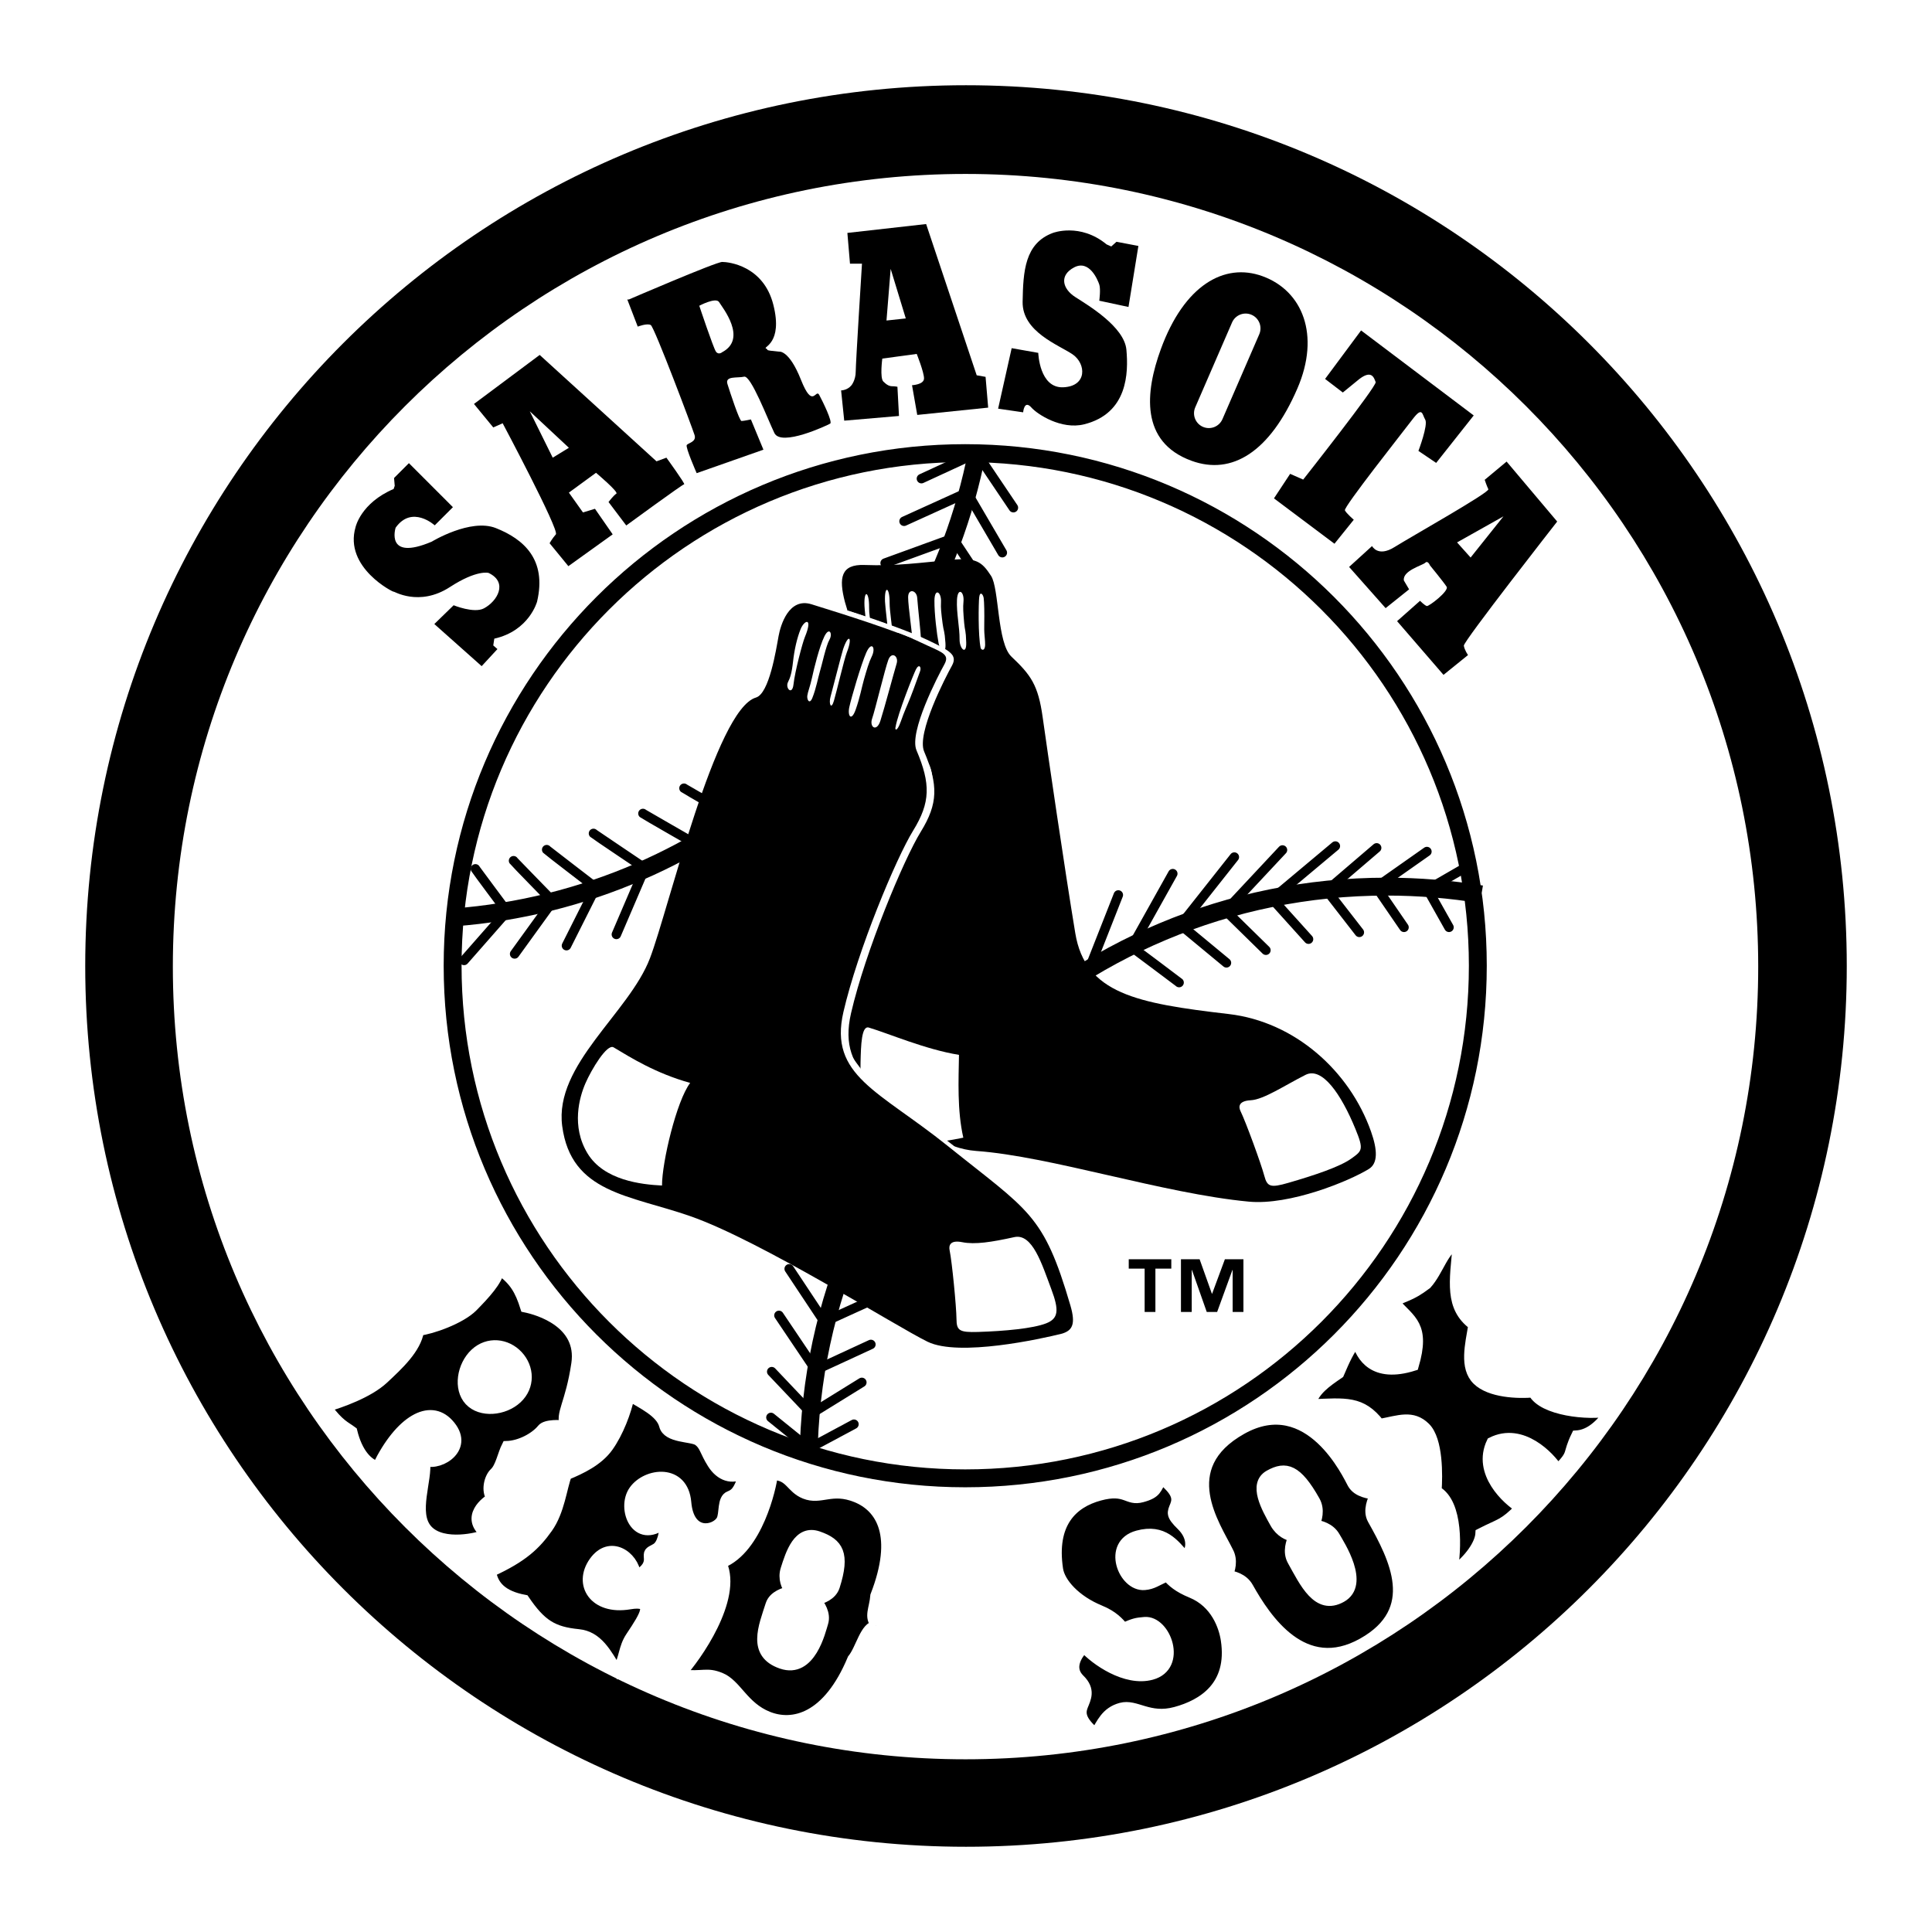
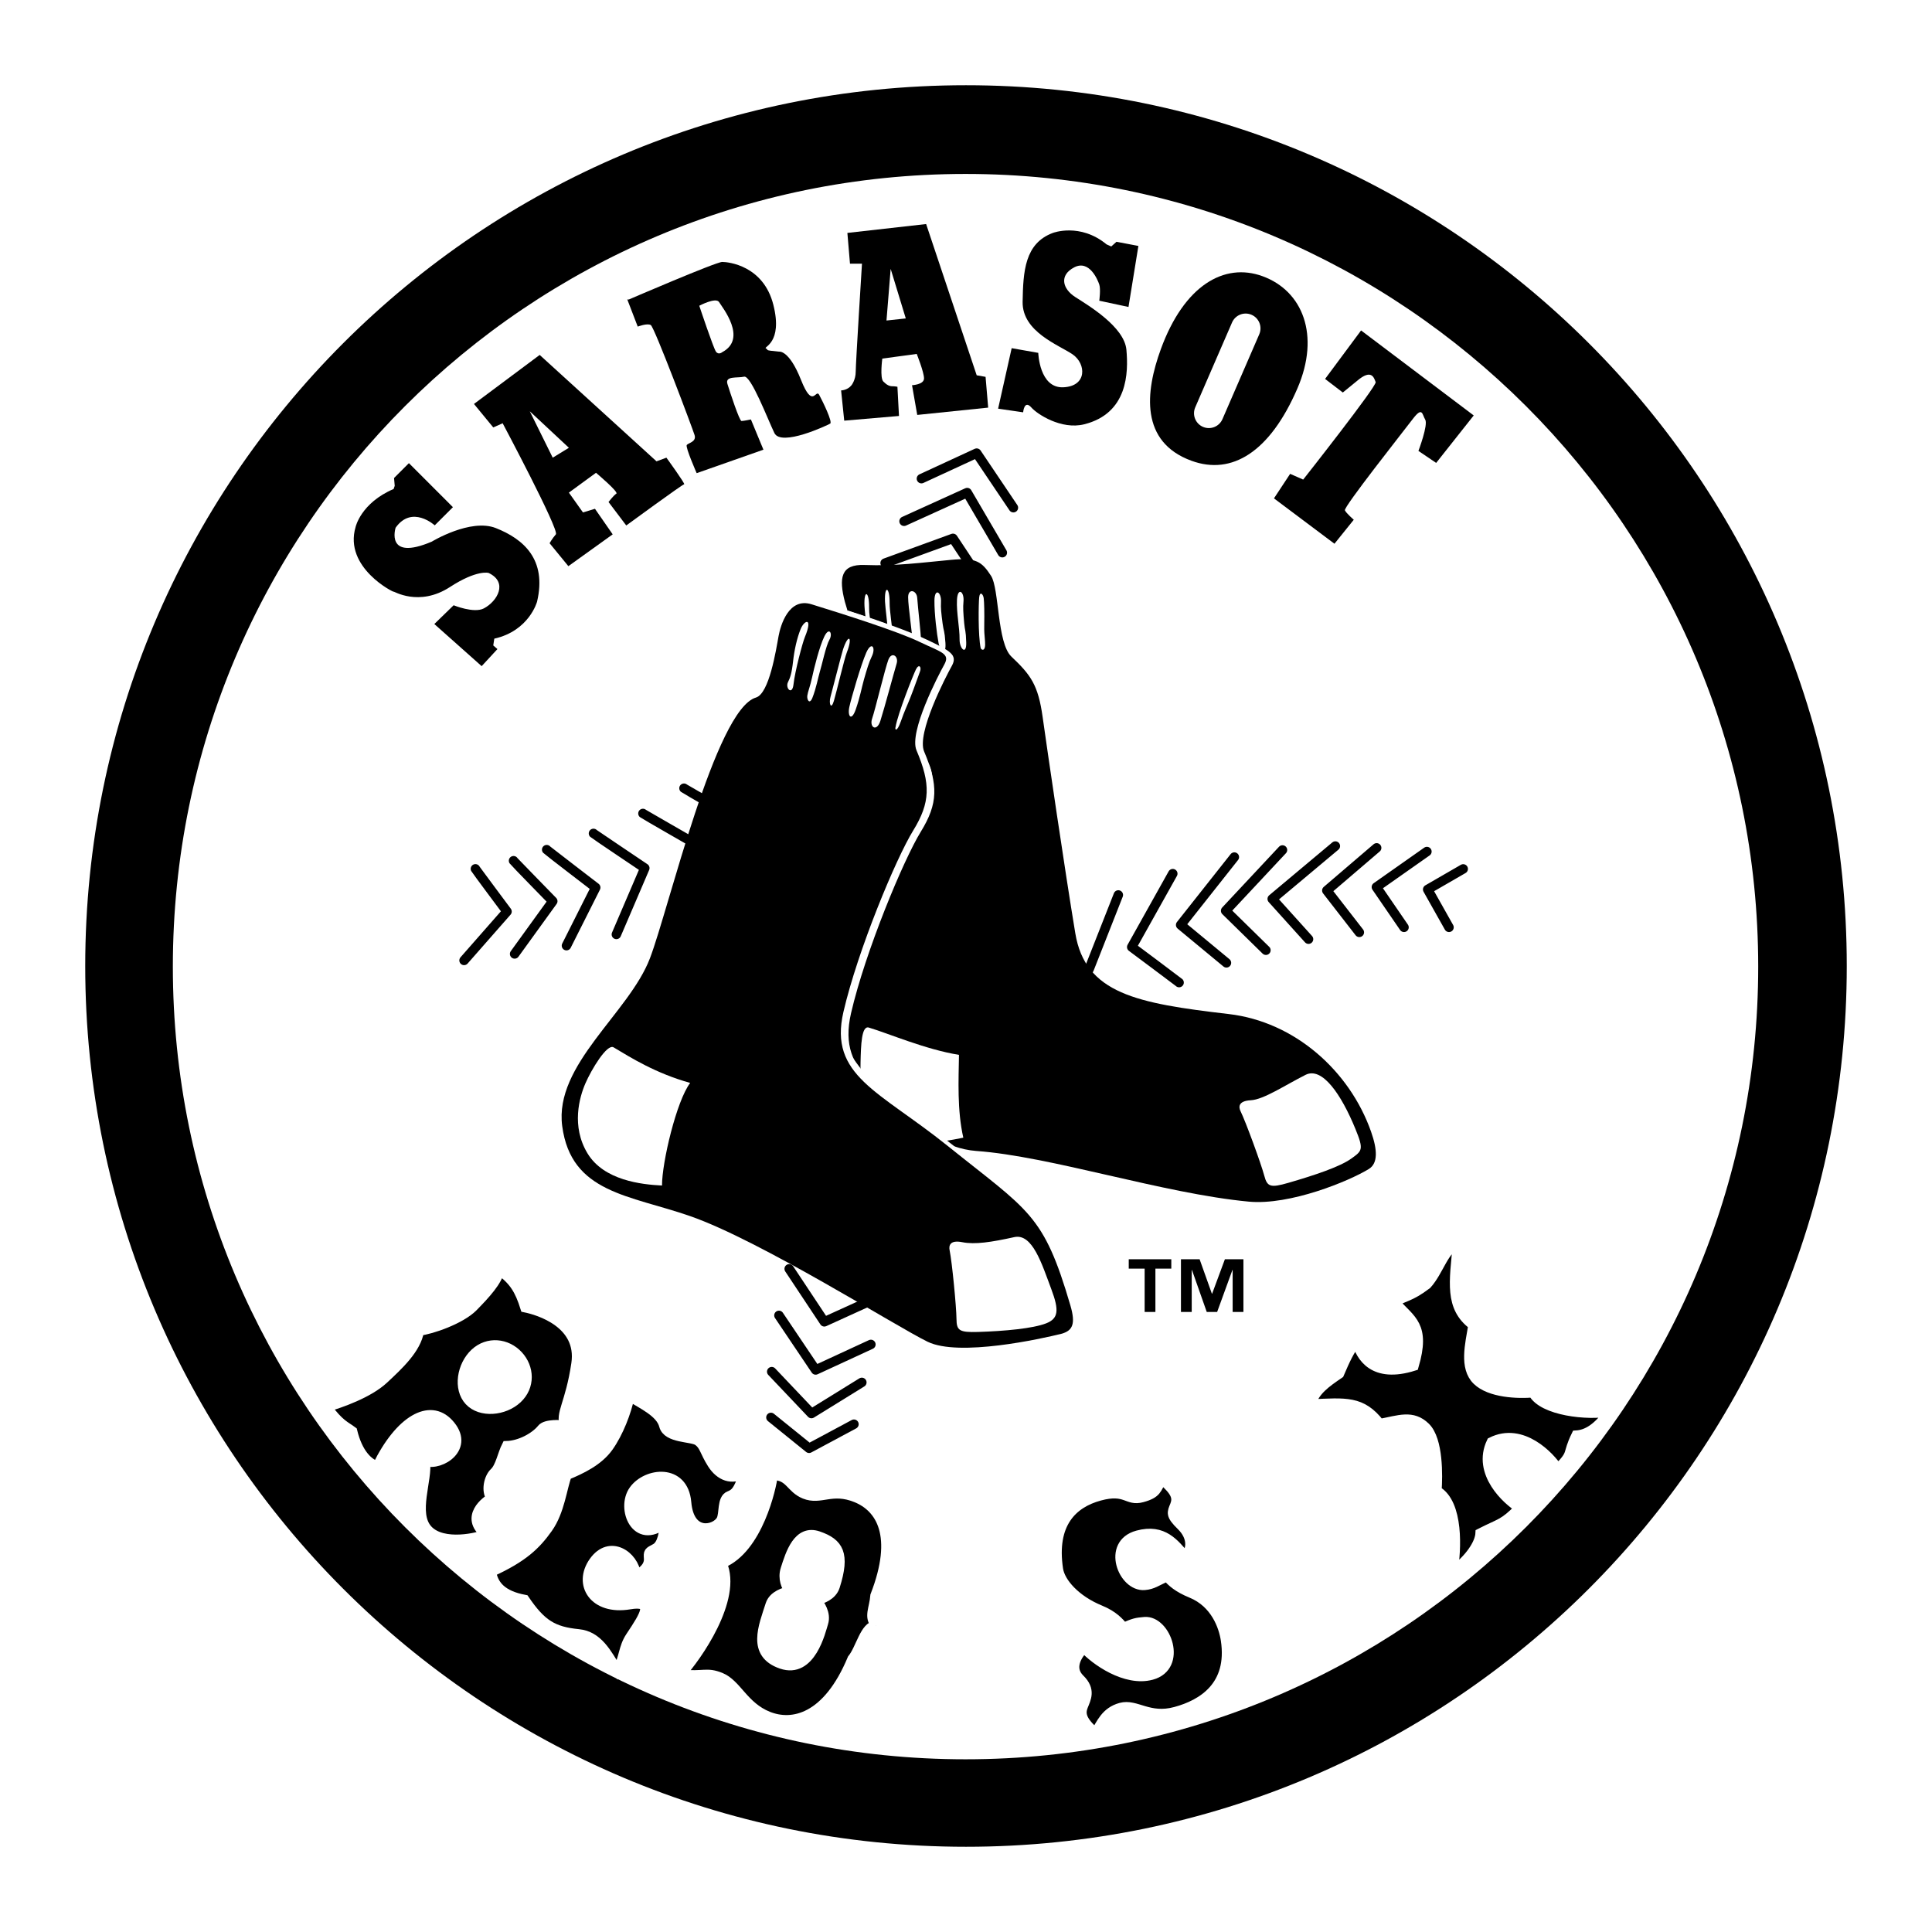
<svg xmlns="http://www.w3.org/2000/svg" version="1.0" id="Layer_1" x="0px" y="0px" width="192.756px" height="192.756px" viewBox="0 0 192.756 192.756" enable-background="new 0 0 192.756 192.756" xml:space="preserve">
  <g>
    <polygon fill-rule="evenodd" clip-rule="evenodd" fill="#FFFFFF" points="0,0 192.756,0 192.756,192.756 0,192.756 0,0  " />
    <path fill-rule="evenodd" clip-rule="evenodd" fill="#FFFFFF" d="M96.3,147.494c28.245,0,51.143-22.898,51.143-51.143   S124.545,45.208,96.3,45.208S45.158,68.106,45.158,96.351S68.056,147.494,96.3,147.494L96.3,147.494z" />
    <path fill-rule="evenodd" clip-rule="evenodd" d="M96.378,184.252c48.531,0,87.874-39.344,87.874-87.875   S144.909,8.504,96.378,8.504c-48.531,0-87.874,39.343-87.874,87.874S47.847,184.252,96.378,184.252L96.378,184.252z" />
    <path fill-rule="evenodd" clip-rule="evenodd" fill="#FFFFFF" d="M96.331,175.525c43.677,0,79.086-35.408,79.086-79.085   s-35.409-79.086-79.086-79.086c-43.678,0-79.086,35.409-79.086,79.086S52.653,175.525,96.331,175.525L96.331,175.525z" />
    <path fill-rule="evenodd" clip-rule="evenodd" stroke="#FFFFFF" stroke-width="0.943" stroke-miterlimit="2.613" d="   M63.475,157.105c-0.208-1.904-2.63-3.576-4.242-1.307c-1.612,2.27,0.031,4.9,3.58,4.299c2.416-0.41,1.583,0.93,0.082,3.18   c-0.751,1.127-0.614,2.1-1.313,3.359c-1.031-1.707-1.918-3.43-3.864-3.623c-2.553-0.252-3.701-0.971-5.372-3.426   c-2.238-0.42-3.091-1.416-3.316-2.746c3.176-1.451,4.449-2.691,5.646-4.377c1.197-1.688,1.422-4.062,1.9-5.285   c1.385-0.576,3.13-1.385,4.143-2.812c1.013-1.426,1.803-3.498,2.113-5.033c1.213,0.764,3.064,1.59,3.4,2.902   s2.782,1.098,3.397,1.535c0.648,0.461,0.631,1.033,1.411,2.27c0.78,1.238,2.001,1.717,3.238,0.936   c-0.57,1.352-0.698,1.943-1.501,2.25c-0.804,0.309-0.495,1.795-0.844,2.426c-0.541,0.973-3.139,1.672-3.435-1.758   c-0.295-3.43-3.992-3.031-5.282-1.215c-1.29,1.814,0.232,5.578,3.101,3.324c-0.09,0.814-0.216,2.09-0.923,2.467   c-0.707,0.375-0.725,0.361-0.681,1.027C64.767,156.316,64.033,156.867,63.475,157.105L63.475,157.105z" />
-     <path fill-rule="evenodd" clip-rule="evenodd" d="M124.569,158.344c-0.514-0.916-1.549-1.152-2.021-1.217   c0.192-0.436,0.531-1.441,0.019-2.357c-1.262-2.576-5.383-8.359,1.346-12.131c6.73-3.771,10.562,4.635,10.989,5.398   c0.514,0.916,1.758,1.037,2.23,1.1c-0.192,0.436-0.739,1.559-0.227,2.475c2.178,3.885,4.841,9.02-0.986,12.287   C130.092,167.164,126.357,161.535,124.569,158.344L124.569,158.344L124.569,158.344z M133.232,153.305   c-0.513-0.916-1.549-1.152-2.021-1.215c0.193-0.438,0.531-1.443,0.019-2.359c-1.789-3.189-2.946-3.523-4.611-2.592   c-1.665,0.934-0.289,3.332,0.566,4.859c0.513,0.916,1.341,1.27,1.813,1.332c-0.192,0.438-0.601,1.482-0.087,2.398   c1.205,2.15,2.517,5.033,4.944,3.674C136.283,158.041,133.661,154.068,133.232,153.305L133.232,153.305z" />
    <path fill="none" stroke="#FFFFFF" stroke-width="0.943" stroke-miterlimit="2.613" d="M124.569,158.344   c-0.514-0.916-1.549-1.152-2.021-1.217c0.192-0.436,0.531-1.441,0.019-2.357c-1.262-2.576-5.383-8.359,1.346-12.131   c6.73-3.771,10.562,4.635,10.989,5.398c0.514,0.916,1.758,1.037,2.23,1.1c-0.192,0.436-0.739,1.559-0.227,2.475   c2.178,3.885,4.841,9.02-0.986,12.287C130.092,167.164,126.357,161.535,124.569,158.344 M133.232,153.305   c-0.513-0.916-1.549-1.152-2.021-1.215c0.193-0.438,0.531-1.443,0.019-2.359c-1.789-3.189-2.946-3.523-4.611-2.592   c-1.665,0.934-0.289,3.332,0.566,4.859c0.513,0.916,1.341,1.27,1.813,1.332c-0.192,0.438-0.601,1.482-0.087,2.398   c1.205,2.15,2.517,5.033,4.944,3.674C136.283,158.041,133.661,154.068,133.232,153.305L133.232,153.305z" />
    <path fill-rule="evenodd" clip-rule="evenodd" stroke="#FFFFFF" stroke-width="0.943" stroke-miterlimit="2.613" d="   M148.795,143.865c3.077-1.549,5.891,1.486,6.634,2.66c1.614-1.646,0.831-1.301,1.822-3.336c1.068-0.066,2.131-0.695,3.295-2.338   c-2.077,0.414-6.637-0.047-7.611-1.893c-1.46,0.127-4.273,0.043-5.58-1.238c-1.306-1.279-0.71-3.592-0.393-5.508   c-2.379-1.775-1.898-4.311-1.542-8.082c-1.345,0.463-1.829,2.662-3.054,4.023c-1.729,1.311-2.237,1.146-3.188,1.775   c1.593,1.783,3.089,2.303,1.892,6.363c-4.036,1.277-5.324-0.93-5.732-2.443c-0.722,0.961-1.106,1.809-1.712,3.221   c-1.34,0.914-2.401,1.656-2.837,3.01c3.484-0.148,5.057-0.389,6.88,1.955c1.908-0.355,3.252-0.932,4.559,0.348   c1.307,1.281,1.23,4.881,1.132,6.344c2.207,1.271,1.972,5.941,1.599,8.025c1.619-1.197,2.672-2.725,2.718-3.795   c2.014-1.031,2.297-0.865,3.911-2.514C150.399,149.725,147.307,146.973,148.795,143.865L148.795,143.865z" />
    <path fill-rule="evenodd" clip-rule="evenodd" stroke="#FFFFFF" stroke-width="0.943" stroke-miterlimit="2.613" d="   M116.431,157.314c-1.033,0.445-1.397,0.787-2.239,0.857c-2.177,0.18-3.85-4.145-0.703-5.002c2.608-0.711,3.703,0.887,4.771,2.08   c0.642-0.67,0.712-1.924-0.411-3.021c-1.122-1.094-0.934-1.311-0.641-2.049c0.293-0.74,0.126-1.354-1.269-2.541   c-0.579,0.9-0.454,1.361-1.988,1.777c-1.534,0.418-1.562-0.893-4.248-0.16c-2.686,0.73-4.795,2.738-4.111,7.301   c0.201,1.346,1.743,3.07,4.156,4.061c1.368,0.562,1.896,1.215,2.37,1.744c1.032-0.445,1.23-0.494,2.072-0.564   c2.176-0.18,3.855,4.473,0.71,5.33c-2.61,0.711-5.685-1.502-6.752-2.695c-0.642,0.67-1.521,1.98-0.398,3.076   s0.619,1.975,0.327,2.713c-0.294,0.74-0.183,1.451,1.212,2.639c0.58-0.9,0.998-2.086,2.533-2.504s2.782,1.139,5.469,0.406   c2.685-0.73,5.667-2.564,4.982-7.125c-0.201-1.348-1.003-3.684-3.416-4.676C117.488,158.398,116.903,157.844,116.431,157.314   L116.431,157.314z" />
    <path fill-rule="evenodd" clip-rule="evenodd" d="M87.396,162.16c-1.137,0.059-1.534,2.32-2.378,3.352   c-2.479,5.945-5.951,6.691-8.385,5.711c-2.435-0.979-3.117-3.225-4.74-3.879c-1.419-0.57-1.683-0.076-3.95-0.303   c1.525-1.658,5.68-7.508,4.107-11.057c3.592-1.469,4.942-7.592,5.077-8.779c1.676-0.012,1.73,1.295,3.149,1.867   c1.624,0.652,2.696-0.629,5.131,0.352c2.434,0.979,4.23,3.76,1.898,9.766C87.199,160.518,86.614,161.332,87.396,162.16   L87.396,162.16L87.396,162.16z M82.157,161.926c0.298-0.934-0.345-1.859-0.672-2.256c0.49-0.113,1.537-0.457,1.834-1.391   c1.038-3.254,0.373-4.33-1.673-5.037c-2.046-0.707-2.801,1.764-3.297,3.32c-0.297,0.934,0.088,1.771,0.417,2.168   c-0.49,0.113-1.622,0.426-1.919,1.359c-0.699,2.193-1.881,4.904,1.103,5.936C80.933,167.057,81.908,162.703,82.157,161.926   L82.157,161.926z" />
    <path fill="none" stroke="#FFFFFF" stroke-width="0.943" stroke-miterlimit="2.613" d="M87.396,162.16   c-1.137,0.059-1.534,2.32-2.378,3.352c-2.479,5.945-5.951,6.691-8.385,5.711c-2.435-0.979-3.117-3.225-4.74-3.879   c-1.419-0.57-1.683-0.076-3.95-0.303c1.525-1.658,5.68-7.508,4.107-11.057c3.592-1.469,4.942-7.592,5.077-8.779   c1.676-0.012,1.73,1.295,3.149,1.867c1.624,0.652,2.696-0.629,5.131,0.352c2.434,0.979,4.23,3.76,1.898,9.766   C87.199,160.518,86.614,161.332,87.396,162.16 M82.157,161.926c0.298-0.934-0.345-1.859-0.672-2.256   c0.49-0.113,1.537-0.457,1.834-1.391c1.038-3.254,0.373-4.33-1.673-5.037c-2.046-0.707-2.801,1.764-3.297,3.32   c-0.297,0.934,0.088,1.771,0.417,2.168c-0.49,0.113-1.622,0.426-1.919,1.359c-0.699,2.193-1.881,4.904,1.103,5.936   C80.933,167.057,81.908,162.703,82.157,161.926L82.157,161.926z" />
    <path fill-rule="evenodd" clip-rule="evenodd" d="M49.844,126.744c1.426,1.035,1.983,1.957,2.539,3.721   c1.341,0.273,5.684,1.555,5.089,5.586c-0.596,4.029-1.644,5.004-1.122,6.148c-0.391-0.07-1.892-0.154-2.291,0.34   c-0.707,0.875-2.198,1.666-3.522,1.703c-0.424,0.828-0.639,2.115-1.221,2.656c-0.582,0.541-0.855,1.883-0.317,2.578   c-0.458,0.207-2.712,1.871-0.579,3.578c-0.574,0.318-4.208,1.201-5.724-0.43c-1.517-1.631,0.011-5.008-0.261-6.818   c1.558,0.506,4.552-1.41,2.331-3.799c-1.896-2.037-4.883-0.344-7.13,4.246c-0.891-0.258-1.924-1.252-2.464-3.465   c-0.712-0.531-1.27-0.664-2.559-2.398c1.365-0.402,4.158-1.371,5.671-2.779c1.514-1.41,3.261-3.033,3.55-4.824   c1.186-0.127,4.149-1.146,5.375-2.396C48.436,129.141,49.665,127.807,49.844,126.744L49.844,126.744L49.844,126.744z    M46.814,139.775c1.142,1.229,3.483,1.016,4.801-0.213c1.319-1.227,1.233-3.111,0.09-4.34c-1.143-1.227-3.017-1.449-4.336-0.221   C46.052,136.229,45.671,138.549,46.814,139.775L46.814,139.775z" />
    <path fill="none" stroke="#FFFFFF" stroke-width="0.943" stroke-miterlimit="2.613" d="M49.844,126.744   c1.426,1.035,1.983,1.957,2.539,3.721c1.341,0.273,5.684,1.555,5.089,5.586c-0.596,4.029-1.644,5.004-1.122,6.148   c-0.391-0.07-1.892-0.154-2.291,0.34c-0.707,0.875-2.198,1.666-3.522,1.703c-0.424,0.828-0.639,2.115-1.221,2.656   c-0.582,0.541-0.855,1.883-0.317,2.578c-0.458,0.207-2.712,1.871-0.579,3.578c-0.574,0.318-4.208,1.201-5.724-0.43   c-1.517-1.631,0.011-5.008-0.261-6.818c1.558,0.506,4.552-1.41,2.331-3.799c-1.896-2.037-4.883-0.344-7.13,4.246   c-0.891-0.258-1.924-1.252-2.464-3.465c-0.712-0.531-1.27-0.664-2.559-2.398c1.365-0.402,4.158-1.371,5.671-2.779   c1.514-1.41,3.261-3.033,3.55-4.824c1.186-0.127,4.149-1.146,5.375-2.396C48.436,129.141,49.665,127.807,49.844,126.744    M46.814,139.775c1.142,1.229,3.483,1.016,4.801-0.213c1.319-1.227,1.233-3.111,0.09-4.34c-1.143-1.227-3.017-1.449-4.336-0.221   C46.052,136.229,45.671,138.549,46.814,139.775L46.814,139.775z" />
-     <path fill-rule="evenodd" clip-rule="evenodd" fill="#FFFFFF" d="M89.525,70.241c0.269-0.671,0.804-2.498,1.185-3.048   c0.38-0.55,0.084-1.27-0.466-0.339s-1.228,2.963-1.481,3.81c-0.254,0.847-0.508,1.313-0.593,1.693   c-0.084,0.381,0.141,0.905,0.466,0.254C89.059,71.764,89.355,70.664,89.525,70.241L89.525,70.241z" />
    <path fill-rule="evenodd" clip-rule="evenodd" fill="#FFFFFF" d="M91.938,68.209c-0.188,0.444-1.335,3.816-1.566,4.445   c-0.233,0.634-0.042,1.291,0.296,0.402c0.352-0.923,1.301-3.9,1.609-4.53C92.972,67.101,92.572,66.706,91.938,68.209L91.938,68.209   z" />
    <path fill-rule="evenodd" clip-rule="evenodd" fill="#FFFFFF" d="M93.694,71.256c0.359-0.96,0.618-1.63,0.91-2.117   c0.508-0.846,0.106-1.523-0.487-0.423c-0.592,1.101-1.778,4.212-2.032,5.059c-0.254,0.847,0.084,1.418,0.592,0.275   C93.186,72.907,93.416,72.002,93.694,71.256L93.694,71.256z" />
    <path fill-rule="evenodd" clip-rule="evenodd" fill="#FFFFFF" d="M96.933,69.986c0.269-0.688-0.381-1.227-0.762-0.423   c-0.381,0.805-1.668,4.746-1.99,5.461c-0.366,0.814,0.318,1.376,0.763,0.296C95.434,74.128,96.552,70.96,96.933,69.986   L96.933,69.986z" />
    <path fill-rule="evenodd" clip-rule="evenodd" fill="#FFFFFF" d="M98.731,70.685c-0.277,0.452-2.095,4.127-2.392,5.355   c-0.021,0.222,0.107,0.435,0.466-0.508c0.488-1.283,0.435-1.424,1.059-2.392c0.613-0.953,1.101-1.821,1.228-2.202   S99.07,70.135,98.731,70.685L98.731,70.685z" />
    <path fill="none" stroke="#000000" stroke-width="0.945" stroke-linecap="round" stroke-linejoin="round" stroke-miterlimit="2.613" d="   M117.008,87.165l-4.095,7.323c0,0,4.646,3.465,4.725,3.543 M123.15,85.511l-5.355,6.771l4.567,3.78 M127.953,84.803l-5.67,6.063   l4.017,3.937 M133.228,84.41l-6.298,5.275l3.621,4.016 M142.362,84.96l-5.039,3.543l2.755,4.016 M108.661,96.692l2.914-7.401    M145.984,86.692l-3.543,2.048l2.126,3.779 M135.62,93.02l-3.242-4.175l4.97-4.253 M85.198,142.094l-4.476,2.4l-3.806-3.076    M85.985,137.922l-5.026,3.107l-3.964-4.178 M86.889,134.135l-5.51,2.545l-3.664-5.443 M88.699,128.939l-6.455,2.938l-3.506-5.285    M61.496,93.228l2.835-6.614c0,0-5.04-3.386-5.119-3.464 M88.309,56.179l6.77-2.466L98.585,59 M90.198,52.006l6.297-2.859   l3.506,5.994 M91.931,47.754l5.51-2.545l3.665,5.443 M67.141,91.051l2.357-6.799c0,0-5.267-3.02-5.351-3.092 M71.235,88.531   l2.358-6.799c0,0-5.267-3.02-5.351-3.092 M56.517,94.348l2.917-5.799c0,0-4.817-3.695-4.89-3.779 M51.345,95.173l3.804-5.261   c0,0-3.853-3.943-3.912-4.037 M46.3,95.821l4.284-4.878c0,0-3.102-4.16-3.151-4.259" />
-     <path fill="none" stroke="#000000" stroke-width="1.785" stroke-miterlimit="2.613" d="M97.483,45.107   c-4.896,25.135-26.114,44.437-52.174,46.421 M80.668,145.512c0.338-31.566,26.033-57.053,57.679-57.053   c3.221,0,6.381,0.264,9.459,0.772 M96.3,147.494c28.245,0,51.143-22.898,51.143-51.143S124.545,45.208,96.3,45.208   S45.158,68.106,45.158,96.351S68.056,147.494,96.3,147.494L96.3,147.494z" />
    <path fill-rule="evenodd" clip-rule="evenodd" d="M84.299,60.062c-0.625-2.399-0.423-3.787,1.966-3.693   c3.116,0.122,5.695-0.241,8.661-0.516c2.444-0.226,3.019,0.159,3.952,1.601c0.82,1.269,0.595,6.697,2.028,8.054   c1.945,1.841,2.67,2.832,3.118,6.032c0.455,3.254,2.224,15.348,3.258,21.569c0.999,6.023,6.118,6.992,15.309,8.062   c6.59,0.768,12.057,5.674,14.195,11.721c0.65,1.84,0.703,3.178-0.223,3.742c-1.964,1.205-7.86,3.639-11.964,3.254   c-8.534-0.801-19.792-4.527-27.206-5.057c-6.062-0.434-11.575-8.191-12.543-9.637c-1.365-2.039,1.049-8.44,3.376-14.659   c0.743-1.987,1.593-3.797,2.733-6.133c0.38-0.779,1.223-1.96,1.488-2.749c0.696-2.067,0.86-4.565,0.107-5.599   c-2.149-2.951,2.904-9.604,2.492-10.589c-0.771-1.333-9.944-4.395-10.486-4.528C84.424,60.485,84.299,60.062,84.299,60.062   L84.299,60.062z" />
    <path fill-rule="evenodd" clip-rule="evenodd" fill="#FFFFFF" d="M86.681,102.521c1.949,0.578,5.65,2.184,8.997,2.723   c-0.039,2.539-0.191,5.504,0.432,8.262c-2.427,0.496-5.779,1.076-7.986-1.088c-2.255-2.213-2.301-4.918-2.267-6.42   C85.896,104.266,85.953,102.305,86.681,102.521L86.681,102.521z" />
    <path fill-rule="evenodd" clip-rule="evenodd" fill="#FFFFFF" d="M123.773,110.871c0.522,1.064,2.045,5.229,2.363,6.426   c0.296,1.111,0.611,1.234,2.395,0.717c2.57-0.744,5.136-1.594,6.291-2.424c1.081-0.777,1.261-0.879,0.406-2.961   c-1.414-3.449-3.316-6.229-4.975-5.391c-2.073,1.047-4.174,2.465-5.457,2.533C123.513,109.838,123.575,110.465,123.773,110.871   L123.773,110.871z" />
    <path fill-rule="evenodd" clip-rule="evenodd" fill="#FFFFFF" d="M88.298,60.034c0.022,0.502,0.289,2.7,0.353,3.395   c0.066,0.703,0.54,1.235,0.459,0.246c-0.083-1.026-0.358-2.763-0.351-3.494C88.775,58.526,88.223,58.333,88.298,60.034   L88.298,60.034z" />
    <path fill-rule="evenodd" clip-rule="evenodd" fill="#FFFFFF" d="M96.197,62.167c-0.093-1.065-0.128-1.548-0.071-2.138   c0.099-1.025-0.583-1.482-0.648-0.18c-0.064,1.302,0.274,2.766,0.26,3.955c-0.011,0.922,0.697,1.609,0.663,0.305   C96.366,62.805,96.269,62.994,96.197,62.167L96.197,62.167z" />
    <path fill-rule="evenodd" clip-rule="evenodd" fill="#FFFFFF" d="M91.511,59.652c-0.055-0.77-0.909-0.985-0.907-0.058   c0.002,0.929,0.444,3.809,0.461,4.627c0.02,0.931,0.916,1.153,0.851-0.063C91.843,62.816,91.589,60.74,91.511,59.652L91.511,59.652   z" />
    <path fill-rule="evenodd" clip-rule="evenodd" fill="#FFFFFF" d="M97.692,59.611c-0.06,0.55-0.12,3.763,0.151,5.052   c0.079,0.219,0.521,0.388,0.435-0.661c-0.059-0.722-0.093-0.938-0.079-1.664c0.022-1.182-0.003-2.234-0.054-2.65   C98.093,59.272,97.764,58.94,97.692,59.611L97.692,59.611z" />
    <path fill-rule="evenodd" clip-rule="evenodd" fill="#FFFFFF" d="M94.043,62.207c-0.137-1.061-0.191-1.541-0.159-2.133   c0.057-1.028-0.644-1.458-0.655-0.154c-0.011,1.304,0.238,3.349,0.416,4.254s0.769,1.267,0.681-0.035   C94.239,62.837,94.149,63.03,94.043,62.207L94.043,62.207z" />
    <path fill-rule="evenodd" clip-rule="evenodd" fill="#FFFFFF" d="M86.25,60.464c0.022,0.503,0.125,1.207,0.189,1.902   c0.065,0.703,0.539,1.235,0.459,0.246c-0.083-1.026-0.194-1.271-0.187-2.001C86.728,58.957,86.175,58.764,86.25,60.464   L86.25,60.464z" />
    <path fill-rule="evenodd" clip-rule="evenodd" fill="#FFFFFF" d="M84.548,60.902c2.958,0.942,6.29,2.133,7.953,2.932   c2.212,1.062,3.087,1.479,2.468,2.592c-0.619,1.113-3.54,6.734-2.768,8.552c1.42,3.341,1.394,5.204-0.331,8   c-1.724,2.797-5.54,11.959-6.96,18.102c-1.473,6.369,3.554,7.861,10.377,13.342l-0.763-0.115   c-6.822-5.48-11.849-6.975-10.376-13.342c1.421-6.144,5.237-15.306,6.961-18.103c1.724-2.796,1.751-4.659,0.331-8   c-0.773-1.817,2.148-7.438,2.767-8.551c0.62-1.113-0.275-1.218-2.487-2.281c-1.456-0.699-4.281-1.674-6.947-2.538L84.548,60.902   L84.548,60.902z" />
    <path fill-rule="evenodd" clip-rule="evenodd" fill="#FFFFFF" d="M61.218,104.494c1.744,1.045,4.195,2.586,7.64,3.549   c-1.362,1.793-2.817,7.936-2.809,10.238c-2.046-0.102-5.8-0.508-7.435-3.211c-1.635-2.705-0.806-5.607-0.207-6.984   C59.004,106.709,60.566,104.104,61.218,104.494L61.218,104.494z" />
    <path fill-rule="evenodd" clip-rule="evenodd" fill="#FFFFFF" d="M94.744,124.744c0.241,1.162,0.673,5.617,0.685,6.855   c0.01,1.152,0.286,1.346,2.142,1.291c2.673-0.084,5.472-0.342,6.797-0.857c1.24-0.484,1.313-1.303,0.523-3.41   c-0.941-2.51-1.883-5.594-3.695-5.195c-2.271,0.5-3.927,0.76-5.188,0.506C94.747,123.682,94.652,124.303,94.744,124.744   L94.744,124.744z" />
    <path fill-rule="evenodd" clip-rule="evenodd" d="M77.676,63.476c0.201-1.099,1.016-3.892,3.288-3.188   c3.17,0.981,8.544,2.68,10.756,3.742c2.212,1.062,3.106,1.167,2.487,2.281c-0.619,1.113-3.54,6.734-2.767,8.551   c1.42,3.341,1.393,5.204-0.331,8c-1.725,2.797-5.54,11.959-6.961,18.103c-1.473,6.367,3.554,7.861,10.376,13.342   c8.151,6.549,9.582,6.76,12.269,15.936c0.549,1.873,0.2,2.498-0.837,2.814c-2.084,0.521-10.267,2.332-13.402,0.812   c-3.135-1.52-16.671-10.09-23.691-12.535c-6.046-2.109-11.882-2.285-12.772-8.984c-0.814-6.131,6.663-11.271,8.753-16.742   c1.889-4.944,6.538-24.833,10.577-26.014C76.749,69.206,77.43,64.825,77.676,63.476L77.676,63.476z" />
    <path fill-rule="evenodd" clip-rule="evenodd" fill="#FFFFFF" d="M61.218,104.494c1.744,1.045,4.195,2.586,7.64,3.549   c-1.362,1.793-2.817,7.936-2.809,10.238c-2.046-0.102-5.8-0.508-7.435-3.211c-1.635-2.705-0.806-5.607-0.207-6.984   C59.004,106.709,60.566,104.104,61.218,104.494L61.218,104.494z" />
    <path fill-rule="evenodd" clip-rule="evenodd" fill="#FFFFFF" d="M94.744,124.744c0.241,1.162,0.673,5.617,0.685,6.855   c0.01,1.152,0.286,1.346,2.142,1.291c2.673-0.084,5.472-0.342,6.797-0.857c1.24-0.484,1.313-1.303,0.523-3.41   c-0.941-2.51-1.883-5.594-3.695-5.195c-2.271,0.5-3.927,0.76-5.188,0.506C94.747,123.682,94.652,124.303,94.744,124.744   L94.744,124.744z" />
    <path fill-rule="evenodd" clip-rule="evenodd" fill="#FFFFFF" d="M91.387,66.78c-0.251,0.494-1.833,4.467-2.039,5.769   c-0.092,0.24,0.126,0.572,0.529-0.574c0.41-1.163,0.526-1.311,0.958-2.403c0.435-1.099,0.79-2.168,0.946-2.556   C91.967,66.557,91.693,66.18,91.387,66.78L91.387,66.78z" />
    <path fill-rule="evenodd" clip-rule="evenodd" fill="#FFFFFF" d="M84.116,64.774c-0.158,0.479-1.07,4.08-1.257,4.753   c-0.189,0.68,0.064,1.346,0.341,0.394c0.289-0.989,1.027-4.164,1.294-4.845C85.099,63.535,84.65,63.159,84.116,64.774   L84.116,64.774z" />
    <path fill-rule="evenodd" clip-rule="evenodd" fill="#FFFFFF" d="M79.169,68.273c0.143-1.292,0.894-4.131,1.128-4.698   c0.853-2.062-0.05-1.724-0.419-0.808s-0.629,2.089-0.757,3.25c-0.128,1.162-0.294,1.628-0.501,2.034   C78.314,68.652,79.042,69.435,79.169,68.273L79.169,68.273z" />
    <path fill-rule="evenodd" clip-rule="evenodd" fill="#FFFFFF" d="M81.776,67.089c0.224-0.721,0.628-2.664,0.978-3.268   c0.35-0.605-0.018-1.328-0.513-0.313c-0.494,1.015-1.028,3.184-1.221,4.085c-0.194,0.901-0.419,1.407-0.475,1.81   s0.221,0.93,0.505,0.225C81.42,68.712,81.636,67.543,81.776,67.089L81.776,67.089z" />
    <path fill-rule="evenodd" clip-rule="evenodd" fill="#FFFFFF" d="M86.197,67.796c0.292-1.028,0.506-1.746,0.77-2.277   c0.457-0.923-0.018-1.594-0.542-0.399c-0.524,1.194-1.496,4.528-1.689,5.43c-0.193,0.902,0.207,1.468,0.64,0.237   C85.807,69.556,85.97,68.595,86.197,67.796L86.197,67.796z" />
    <path fill-rule="evenodd" clip-rule="evenodd" fill="#FFFFFF" d="M89.458,66.205c0.223-0.739-0.499-1.245-0.828-0.376   s-1.337,5.073-1.612,5.844c-0.312,0.877,0.446,1.404,0.817,0.244C88.246,70.636,89.144,67.25,89.458,66.205L89.458,66.205z" />
    <path fill-rule="evenodd" clip-rule="evenodd" d="M39.392,48.589l-0.078-0.897l1.483-1.483l4.39,4.391l-1.814,1.814   c0,0-2.264-2.068-3.902,0.235c0,0-1.08,3.381,3.603,1.392c0,0,3.867-2.356,6.4-1.353c2.758,1.093,5.099,3.122,4.11,7.336   c0,0-0.78,2.914-4.267,3.694l-0.104,0.676l0.416,0.364l-1.574,1.704l-4.722-4.202l1.925-1.873c0,0,2.029,0.833,3.018,0.312   c1.343-0.707,2.446-2.601,0.468-3.538c0,0-1.158-0.345-3.85,1.405c-3.122,2.029-5.671,0.364-5.62,0.468   c0.052,0.104-4.995-2.393-3.798-6.452c0,0,0.52-2.394,3.798-3.798l0.104-0.312L39.392,48.589L39.392,48.589z" />
    <path fill-rule="evenodd" clip-rule="evenodd" d="M58.163,51.126l1.196-0.364l1.769,2.55l-4.422,3.174l-1.873-2.289   c0,0,0.26-0.468,0.625-0.885S50.15,42.229,50.15,42.229l-0.937,0.416l-1.925-2.342l6.556-4.891L65.5,46.027l0.988-0.365   c0,0,1.925,2.653,1.77,2.653c-0.156,0-5.776,4.111-5.776,4.111l-1.769-2.341c0,0,0.52-0.677,0.78-0.833   c0.26-0.156-2.029-2.082-2.029-2.082l-2.706,1.978L58.163,51.126L58.163,51.126L58.163,51.126z M55.145,45.663l1.613-0.988   l-3.902-3.643L55.145,45.663L55.145,45.663z" />
    <path fill-rule="evenodd" clip-rule="evenodd" d="M62.742,29.88c0,0,8.689-3.746,9.313-3.746s4.111,0.364,5.1,4.267   s-1.093,4.214-0.729,4.371s-0.364,0.156,1.301,0.312c0,0,0.989-0.208,2.186,2.81c1.196,3.018,1.457,0.833,1.821,1.508   c0.364,0.677,1.353,2.706,1.092,2.862c-0.26,0.156-4.891,2.341-5.567,0.937c-0.677-1.405-2.342-5.775-3.018-5.619   c-0.676,0.156-1.925-0.104-1.665,0.728c0.26,0.833,1.197,3.694,1.405,3.694s0.937-0.156,0.937-0.156l1.249,3.018l-6.66,2.341   c0,0-1.145-2.602-0.989-2.81c0.156-0.208,0.989-0.312,0.78-0.988c-0.208-0.676-4.006-10.771-4.37-10.979s-1.301,0.156-1.301,0.156   l-1.041-2.706H62.742L62.742,29.88z M71.431,35.084c0.261,0.364,0.625,0.052,0.625,0.052c2.55-1.353,0-4.475-0.312-4.995   c-0.312-0.521-1.977,0.364-1.977,0.364S71.171,34.719,71.431,35.084L71.431,35.084z" />
    <path fill-rule="evenodd" clip-rule="evenodd" d="M88.862,26.827l1.508,4.943l-1.925,0.208L88.862,26.827L88.862,26.827   L88.862,26.827z M84.803,26.307H86c0,0-0.625,9.938-0.625,10.771c0,0.832-0.417,1.353-0.417,1.353   c-0.416,0.52-1.041,0.52-1.041,0.52l0.312,3.018l5.463-0.468l-0.156-2.914c0,0-0.26-0.052-0.52-0.052   c-0.26,0-0.521-0.104-0.885-0.468c-0.364-0.364-0.104-2.289-0.104-2.289l3.434-0.468c0,0,0.729,1.821,0.729,2.445   s-1.197,0.677-1.197,0.677l0.52,2.965l7.077-0.729l-0.26-3.07l-0.885-0.156L92.4,22.353l-7.857,0.885L84.803,26.307L84.803,26.307z   " />
    <path fill-rule="evenodd" clip-rule="evenodd" d="M110.871,24.59l0.521-0.468l2.185,0.416l-0.988,6.088l-2.914-0.624   c0,0,0.156-1.145,0-1.613s-0.988-2.498-2.497-1.717c-1.51,0.781-1.197,2.133,0.104,2.966c1.301,0.833,4.891,2.966,5.099,5.255   c0.208,2.29,0.145,6.351-4.214,7.44c-2.29,0.573-4.698-1.027-5.256-1.665c-0.729-0.832-0.832,0.469-0.832,0.469l-2.497-0.364   l1.352-6.036l2.654,0.469c0,0,0.104,3.538,2.497,3.434c2.394-0.104,2.289-2.341,0.938-3.278c-1.354-0.936-5.048-2.237-4.996-5.255   c0.053-3.018,0.208-5.828,3.019-6.868c0,0,2.706-1.041,5.359,1.145L110.871,24.59L110.871,24.59z" />
    <path fill-rule="evenodd" clip-rule="evenodd" d="M118.884,45.975c-5.152-1.877-4.627-6.863-3.069-11.134   c2.322-6.373,6.333-8.674,10.146-7.285c4.01,1.461,5.775,5.88,3.486,11.187C126.694,45.123,122.893,47.436,118.884,45.975   L118.884,45.975L118.884,45.975z M120.018,42.588c0.75,0.325,1.62-0.02,1.946-0.769l3.673-8.468c0.324-0.75-0.02-1.621-0.77-1.945   l0,0c-0.749-0.325-1.62,0.019-1.945,0.768l-3.673,8.468C118.925,41.392,119.269,42.263,120.018,42.588L120.018,42.588   L120.018,42.588z" />
    <path fill-rule="evenodd" clip-rule="evenodd" d="M132.204,37.806l3.591-4.838l11.238,8.481l-3.746,4.735l-1.77-1.197   c0,0,0.989-2.602,0.677-3.122c-0.312-0.521-0.261-1.353-1.249-0.052c-0.989,1.301-6.92,8.793-6.764,9.105   c0.156,0.312,0.885,0.937,0.885,0.937l-1.926,2.394l-6.036-4.527l1.613-2.446l1.302,0.572c0,0,7.388-9.365,7.231-9.729   s-0.364-1.405-1.873-0.104l-1.404,1.145L132.204,37.806L132.204,37.806z" />
-     <path fill-rule="evenodd" clip-rule="evenodd" d="M136.89,54.48c0,0,0.572,1.145,2.237,0.104c1.665-1.041,9.521-5.463,9.366-5.775   c-0.156-0.312-0.364-0.937-0.364-0.937l2.185-1.821l5.047,5.984c0,0-9.365,11.967-9.313,12.383   c0.053,0.416,0.416,0.937,0.416,0.937l-2.445,1.977l-4.631-5.359l2.289-2.029c0,0,0.469,0.468,0.677,0.521   c0.208,0.052,2.238-1.509,1.978-1.925c-0.26-0.417-1.665-2.134-1.665-2.134s-0.209-0.521-0.468-0.26   c-0.261,0.26-2.29,0.781-2.134,1.77l0.521,0.884l-2.342,1.874l-3.643-4.11L136.89,54.48L136.89,54.48L136.89,54.48z    M145.371,54.116l1.352,1.509l3.279-4.11L145.371,54.116L145.371,54.116z" />
    <path fill-rule="evenodd" clip-rule="evenodd" d="M116.861,126.572h-1.586v4.322h-1.074v-4.322h-1.586v-0.938h4.246V126.572   L116.861,126.572L116.861,126.572z M124.056,130.895h-1.074v-4.186h-0.024l-1.524,4.186h-1.036l-1.475-4.186h-0.024v4.186h-1.075   v-5.26h1.861l1.225,3.436h0.025l1.273-3.436h1.849V130.895L124.056,130.895z" />
  </g>
</svg>